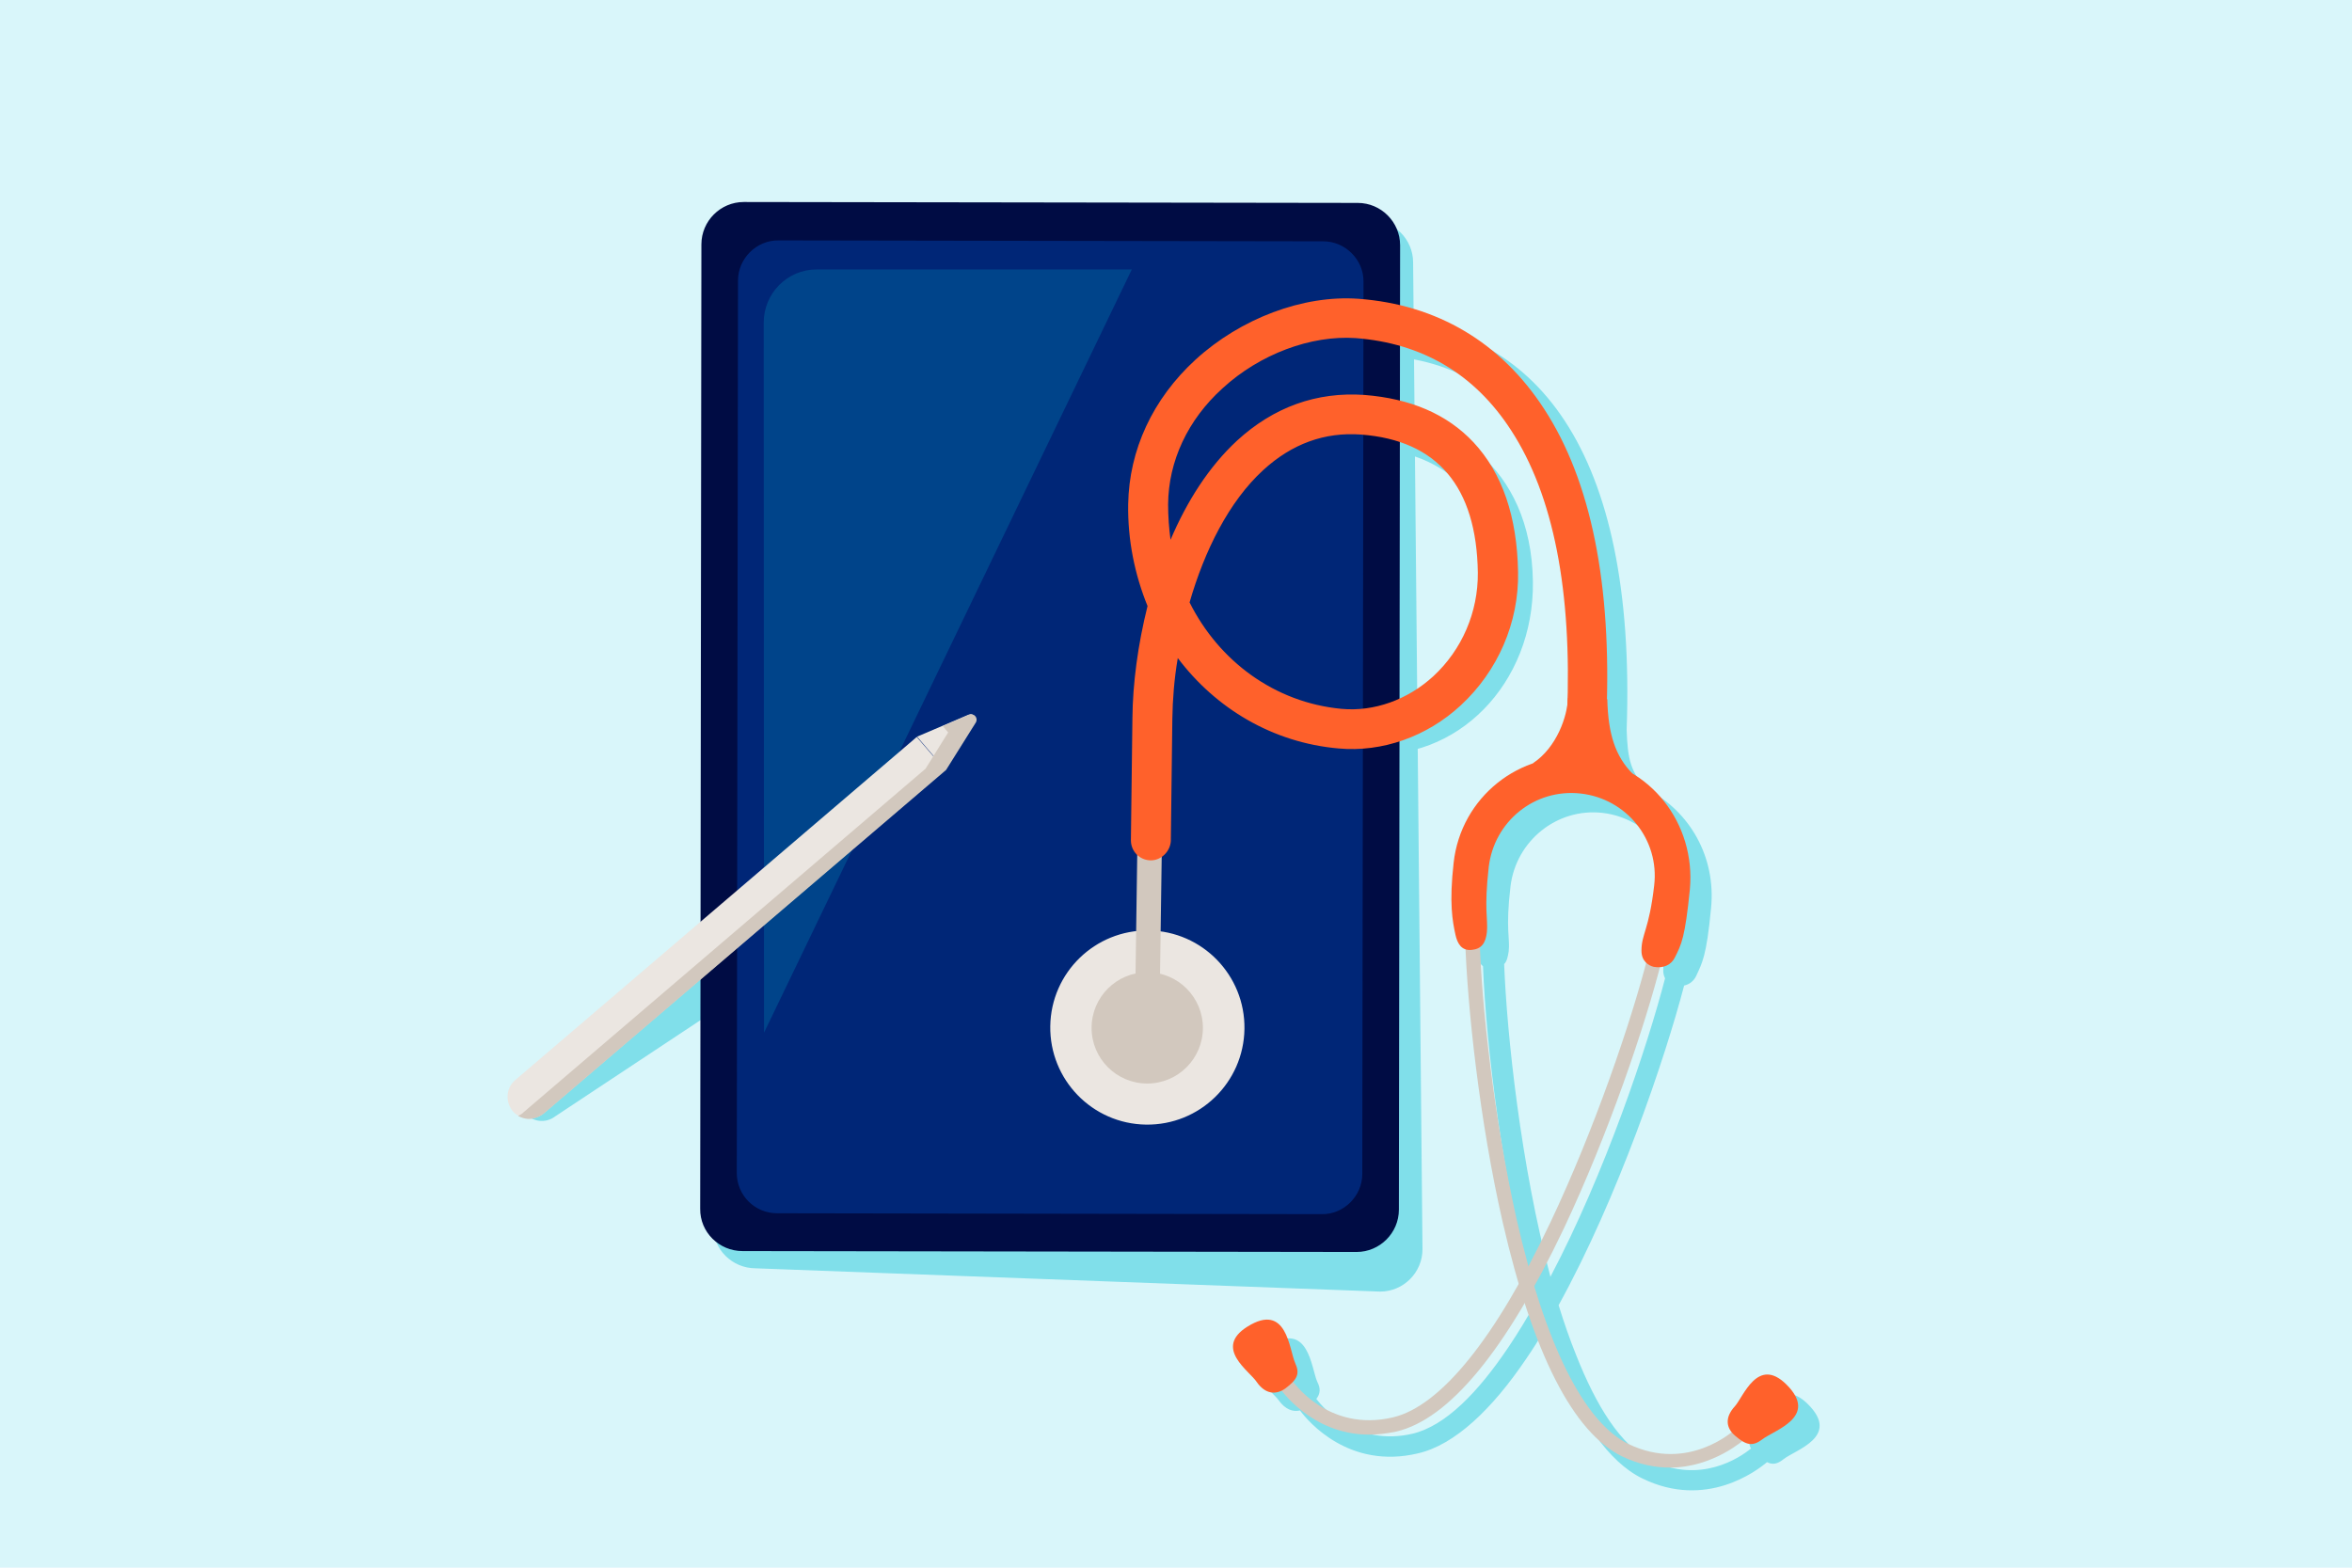
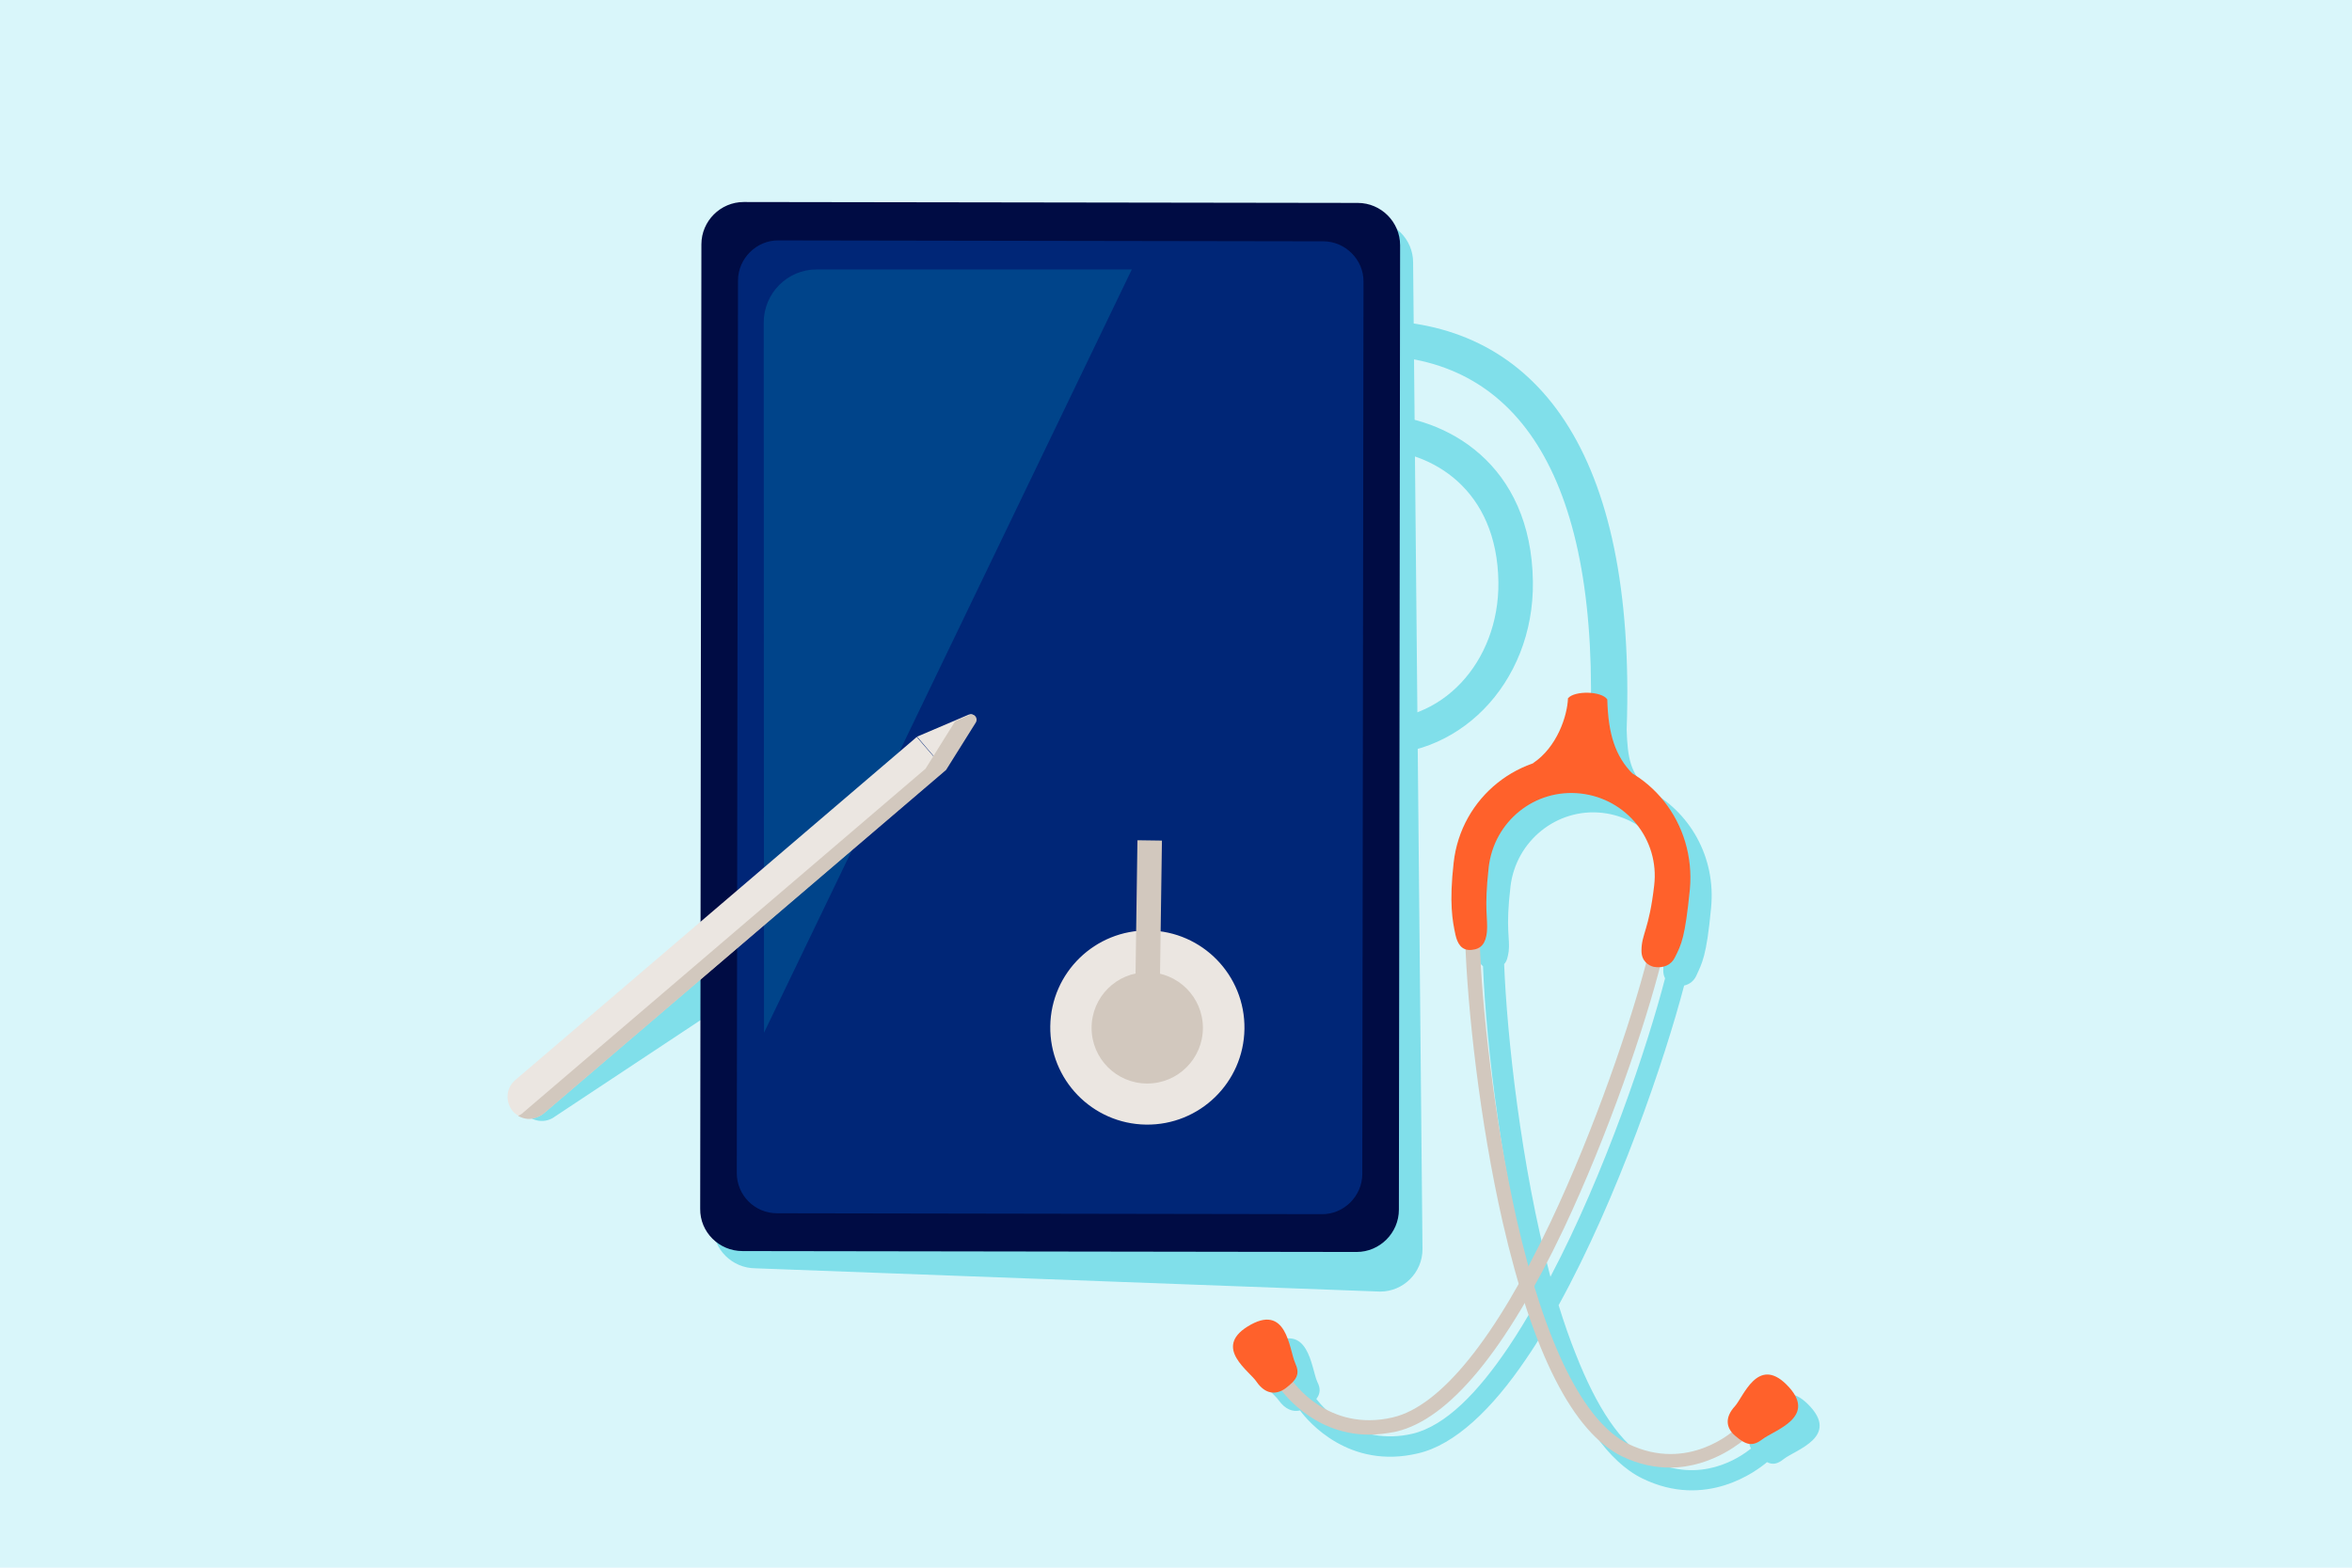
<svg xmlns="http://www.w3.org/2000/svg" version="1.1" id="Layer_1" x="0px" y="0px" viewBox="0 0 777.6 518.4" style="enable-background:new 0 0 777.6 518.4;" xml:space="preserve">
  <style type="text/css">
	.st0{fill:#D9F6FA;}
	.st1{fill-rule:evenodd;clip-rule:evenodd;fill:#80DFEA;}
	.st2{fill:#80DFEA;}
	.st3{fill:#000C44;}
	.st4{fill:#002677;}
	.st5{fill:#00448A;}
	.st6{fill:#EBE6E1;}
	.st7{fill:#D2C8BE;}
	.st8{fill-rule:evenodd;clip-rule:evenodd;fill:#EBE6E1;}
	.st9{fill-rule:evenodd;clip-rule:evenodd;fill:#D2C8BE;}
	.st10{fill:#FF612B;}
	.st11{fill-rule:evenodd;clip-rule:evenodd;fill:#FF612B;}
</style>
  <g id="Background">
    <rect x="-1.2" class="st0" width="778.8" height="518.4" />
  </g>
  <g id="ILLUSTRATION">
    <g transform="matrix(1,0,0,1,-256.609,0)">
      <path class="st1" d="M639.8,288.5c-0.9-1-1.4-2.4-1.4-4c0,0,0.1-13,0.5-40.6c0.1-12,1.3-25.5,4-38.8c-4.6-9.9-7.1-21-7-32.7    c0.6-41.2,35.5-67.5,76.7-66.4c51.5,1.2,85.1,42.6,81.8,135.3c0.3,9.9,1.4,14.2,6.7,19.7l0,0c14.2,7.2,22.9,22.5,21.2,39.3    c-1.5,16.1-3,18.2-4.9,22.4c-0.8,1.7-2.2,2.8-4,3.2c-6.3,24.1-21.9,70.2-41.5,105.7c1.8,5.8,3.7,11.3,5.8,16.5    c6.6,16.7,14.7,29.9,24.7,34.8c16.4,8,29.4-0.9,33.1-3.9c-1.2-2.2-0.6-4.8,1.8-7.5c2.8-3.2,7.5-16.6,17-7.2    c10.9,10.8-4.1,15.1-8,18.2c-2.1,1.7-3.7,1.9-5.5,1c-3.3,2.8-20.1,15.7-41.2,5.4c-11.3-5.5-20.7-19.7-28.1-38.4    c-1.4-3.5-2.7-7.2-4-11.1c-2.1,3.5-4.1,6.7-6.3,9.9c-11.2,16.6-23.6,28.5-35.8,31.3c-22.7,5.4-36.2-10.4-39-14.2    c-2.4,0.6-4.9-0.4-7-3.3c-2.4-3.5-14.5-11.1-3.1-18.2c13-8.2,13.8,7.5,15.8,12c1.2,2.3,1,4-0.3,5.7c2.3,3,13.3,15.8,31.8,11.5    c10.9-2.6,21.6-13.6,31.7-28.6c3.1-4.6,6.2-9.7,9.1-14.9c-11.2-38.5-16.5-86-17.5-111.1c-1.2-0.9-1.8-2.6-2.2-4.1    c-1-4.6-2.1-10.6-0.6-23.8c1.9-17,14.4-30.3,30.1-34l0,0c5.9-4,7.6-8.9,8.1-13.6c0-0.4-0.1-0.6,0-1    c3.6-84.6-23.6-124.2-70.2-125.4c-34.4-0.8-64.2,20.5-64.8,55c0,4.1,0.3,8.2,1,12.1c1.3-3.5,2.7-6.8,4.2-10    c10.8-22.3,29.2-38.5,59-37.7c23.4,0.6,51.4,16.4,51.9,55.4c0.4,33.7-25.1,59.7-55.9,56.9c-22.7-2.1-42.5-12.9-55.5-29.2    c-1,8.2-1.5,16.5-1.7,23.9c-0.4,27.4-0.5,40.6-0.5,40.6c0,1.8-0.9,3.5-2.2,4.5l-0.4,25.6c15.8,2.2,27.8,15.8,27.6,32.2    c-0.3,17.6-14.8,31.9-32.6,31.7c-17.8-0.3-31.9-14.8-31.7-32.6c0.3-16.4,12.6-29.6,28.5-31.4L639.8,288.5z M807.1,323.5    c-0.4-0.8-0.6-1.5-0.6-2.7c0-5.7,2.6-6.8,4.2-21.6c1.8-15.1-9.3-28.7-24.3-30.4c-15.1-1.7-28.6,9.3-30.4,24.3    c-1.7,14.3-0.1,17.1-0.6,21.5c-0.3,1.9-0.6,3.3-1.5,4.2c0.9,23.2,5.5,66.6,15.3,103.4C787.3,387.9,801.4,345.6,807.1,323.5z     M655.2,203.6c10.3,18.9,30.3,32.1,53.7,34.1c24.1,2.2,43.4-18.7,43.1-45.2c-0.4-30.8-22-43.4-40.4-43.8    c-24.3-0.6-39.3,12.9-48.2,31.2C659.9,187.4,657.1,195.4,655.2,203.6z" />
      <g>
        <path class="st2" d="M506.4,419.4l206.5,7.7c7.7,0,14-6.3,14-14l-3.1-326.3c0-7.7-6.3-14-14-14l-203-0.3c-7.7,0-14,6.3-14,14     l-0.4,318.9C492.3,413.1,498.7,419.4,506.4,419.4" />
        <path class="st2" d="M585,255.9l8.8,11.5L440.1,369.2c-3.1,2.4-7.7,1.8-10-1.3c-2.4-3.1-1.8-7.7,1.3-10L585,255.9z" />
        <path class="st3" d="M488.1,399.7l0.4-318.9c0-7.7,6.3-14,14-14l203,0.3c7.7,0,14,6.3,14,14L719.1,400c0,7.7-6.3,14-14,14     l-203-0.3C494.3,413.7,488,407.4,488.1,399.7" />
        <path class="st4" d="M500.2,387.9l0.4-295.1c0-7.3,6.1-13.4,13.4-13.3l180.1,0.3c7.3,0,13.4,6.1,13.3,13.4l-0.4,295     c0,7.3-6.1,13.4-13.4,13.3l-180.1-0.3C506.1,401.2,500.2,395.2,500.2,387.9" />
        <path class="st5" d="M630.8,89.1H526.6c-9.7,0-17.5,7.9-17.5,17.6l0.1,234.8L630.8,89.1z" />
        <path class="st6" d="M559.8,243.6l17.1-7.3c1.5-0.6,2.8,1,2.1,2.4l-9.9,15.8L559.8,243.6z" />
        <path class="st6" d="M569.1,254.6l-9.4-10.9L426.9,357.2c-3,2.6-3.3,7.1-0.8,10.2c2.6,3,7.1,3.3,10.2,0.8L569.1,254.6z" />
        <path class="st7" d="M431.1,370c-1.2-0.1-2.3-0.5-3.2-1c0.6-0.3,1.3-0.6,1.8-1.2l132.9-113.6l9.8-15.7l4.8-2.1     c1.5-0.6,2.8,1,2.1,2.4l-9.9,15.8L436.3,368.3C434.8,369.4,432.9,370.1,431.1,370" />
-         <path class="st7" d="M576.9,236.4c1.4-0.6,2.8,1,2.1,2.4l-5,8l-5.7-6.7L576.9,236.4z" />
      </g>
      <g>
        <ellipse transform="matrix(1.425063e-02 -1 1 1.425063e-02 286.978 970.839)" class="st8" cx="635.9" cy="339.9" rx="32.1" ry="32.1" />
        <ellipse class="st9" cx="635.9" cy="339.9" rx="18.4" ry="18.4" />
        <rect x="612" y="298.3" transform="matrix(1.425066e-02 -1 1 1.425066e-02 324.944 934.402)" class="st9" width="48.8" height="8.1" />
-         <path class="st10" d="M637.1,284.5C636.9,284.5,636.9,284.5,637.1,284.5c-3.7,0-6.6-3-6.6-6.6l0.5-40.4c0.1-11.5,1.8-24.3,5-37.1     c-4.2-10.3-6.6-21.8-6.4-33.7c0.3-17.9,8.1-34.8,22.3-47.8c14.9-13.6,35.5-21.4,53.8-20.1c26,1.9,47.1,14.4,61.4,36.4     c15.6,23.9,22.4,58.2,20.6,101.8c-0.1,3.6-3.2,6.4-6.8,6.2c-3.6-0.1-6.4-3.2-6.2-6.8c1.7-40.9-4.5-72.6-18.5-94.1     c-12.1-18.7-29.4-28.8-51.4-30.5c-14.8-1-31.7,5.3-44,16.6c-11.5,10.4-17.9,24.1-18,38.4c0,4,0.3,7.9,0.8,11.7     c5.4-12.7,12.7-24.2,22-32.8c12.1-11.1,26.3-16.2,42.1-15.1c15.2,1.2,27.3,6.3,36.1,15.7c9.5,10.2,14.4,24.6,14.7,42.9     c0.3,16.7-6.7,32.7-18.9,44c-11.2,10.4-26,15.6-40.4,14.3c-21.9-1.9-40.7-13.3-53.2-29.9c-1.2,7-1.7,13.8-1.8,20.1l-0.5,40.4     C643.5,281.6,640.5,284.5,637.1,284.5z M649.9,199.2c9.7,19.4,28.1,33.1,50.2,35.2c10.8,1,21.9-3,30.4-10.8     c9.5-8.8,14.8-21.2,14.7-34.2c-0.4-28.5-13.4-43.8-38.6-45.7c-12.1-0.9-22.9,3.1-32.3,11.7C662.9,165.8,654.8,182.2,649.9,199.2z     " />
        <path class="st7" d="M709.2,474.4c-19.1,0-29.5-15.3-29.6-15.6l4-2.6c0.5,0.8,12.1,17.5,33.5,12.5c15.8-3.7,33.9-26.1,52.1-64.5     c14.5-30.6,26.7-66.3,32.2-87.9l4.6,1.2c-5.5,21.9-17.8,57.9-32.4,88.8c-19.2,40.4-37.9,63-55.4,67.1     C714.8,474.1,711.9,474.4,709.2,474.4z" />
        <path class="st11" d="M669,438.7c13.1-8.2,13.8,7.5,15.8,12c1.7,3.7,0.6,5.5-3.2,8.4c-3.2,2.3-6.7,1.9-9.5-2.1     C669.8,453.4,657.7,445.8,669,438.7z" />
        <path class="st7" d="M808.7,485.3c-4.9,0-10.2-1-15.8-3.7c-16.2-7.9-29.5-34-39.5-77.5c-7.6-33.3-11.7-71.1-12.4-93.7l4.8-0.1     c0.6,22.4,4.8,59.7,12.2,92.8c9.5,41.6,22.3,67.2,37,74.4c19.7,9.5,34.8-4.4,35.3-4.9l3.2,3.3     C833.3,475.9,823.2,485.3,808.7,485.3z" />
        <path class="st11" d="M847.2,457.8c10.9,10.8-4.1,15.1-8,18.2c-3.2,2.4-5.3,1.9-8.9-1.2c-3.1-2.6-3.5-6.1-0.1-9.8     C833,461.9,837.7,448.4,847.2,457.8z" />
        <path class="st11" d="M780.5,250.5c-21.5-2.3-40.9,13.1-43.3,34.8c-1.5,13.3-0.4,19.2,0.6,23.8c0.6,2.7,1.9,5.4,5.4,5     c3.1-0.3,4.6-2.1,5-5.9c0.4-4.5-1-7.2,0.6-21.5c1.8-15.1,15.2-26,30.4-24.3c15.1,1.7,26.1,15.2,24.3,30.4     c-1.7,14.8-4.2,16-4.2,21.6c0,3.5,2.4,4.9,4,5.3l0,0c3.2,0.6,5.9-0.6,7.1-3.2c2.1-4.2,3.3-6.4,4.9-22.4     C817.3,272.2,802.1,252.8,780.5,250.5z" />
        <path class="st11" d="M775,230.9c2.2-2.6,11.2-2.4,13,0.4c0.3,11.6,2.7,18.8,8.4,24.6c-10.9-0.4-22.8,1.2-33-3.5     C771.4,247.1,774.8,236.7,775,230.9z" />
      </g>
    </g>
  </g>
</svg>